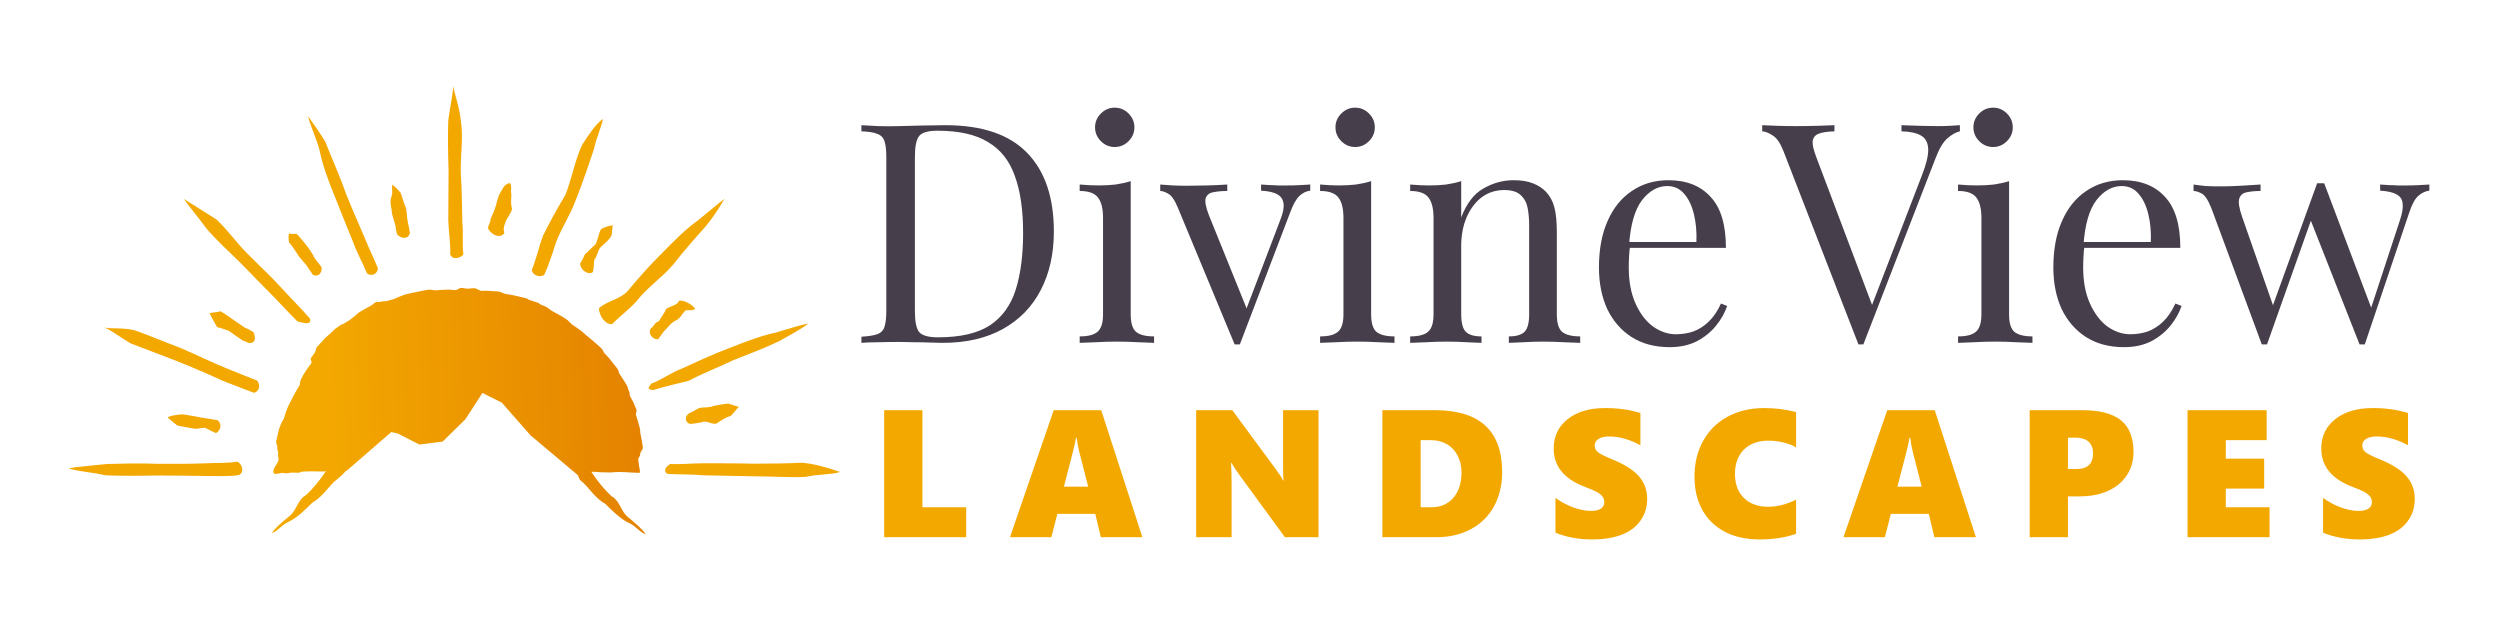
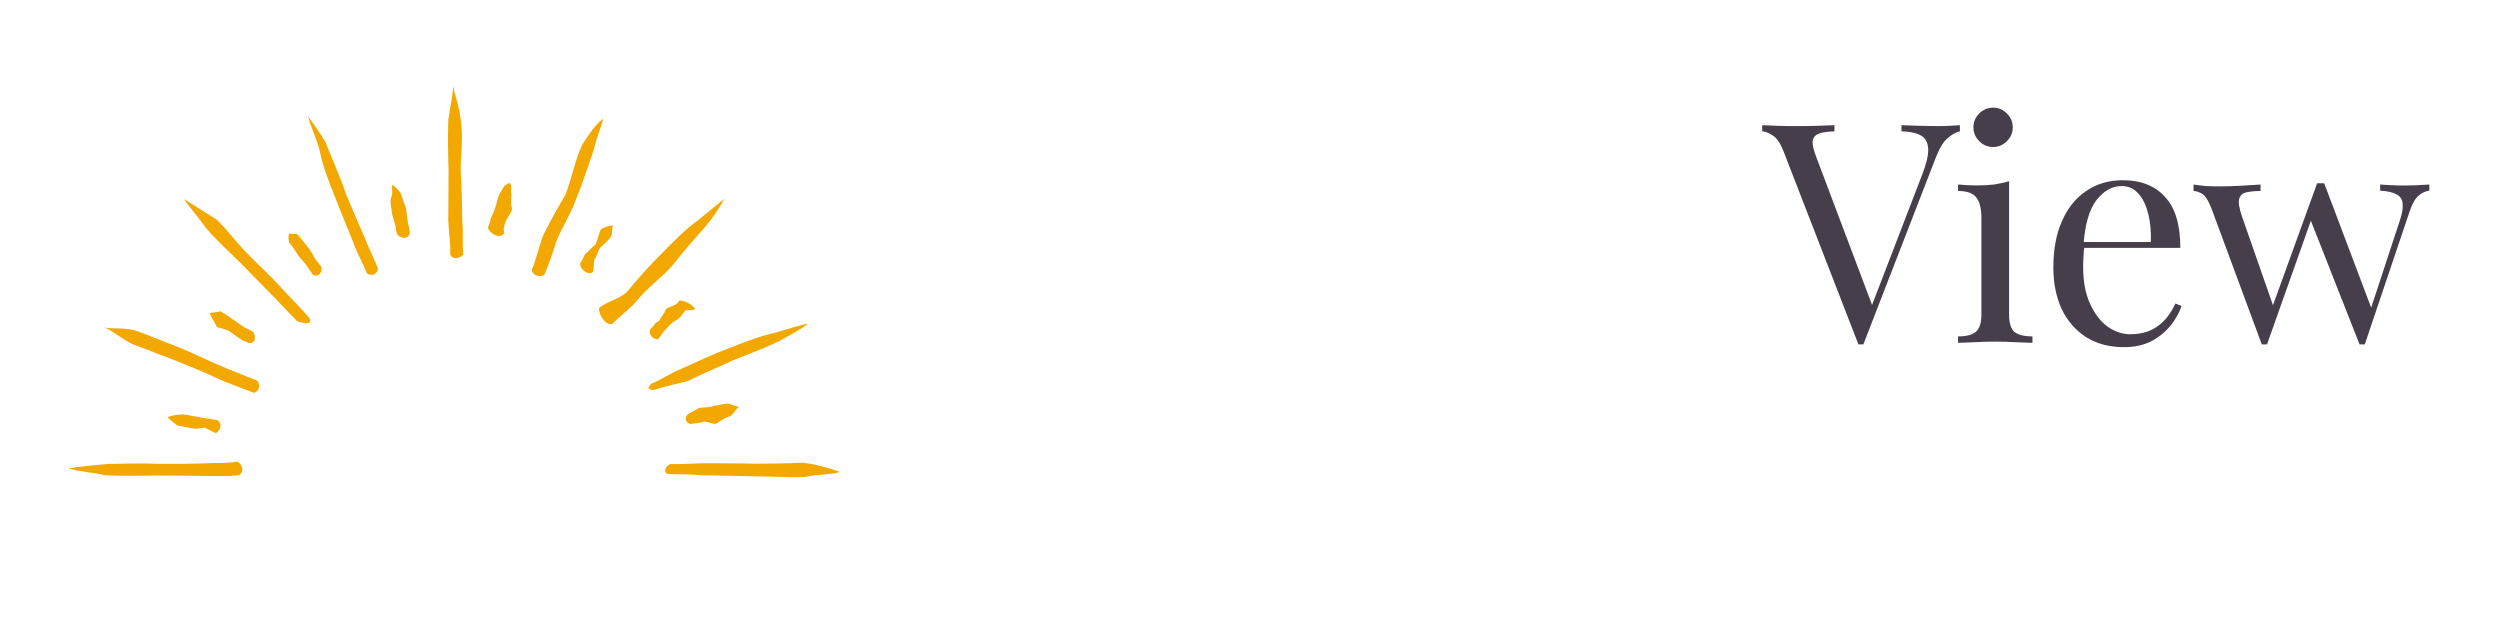
<svg xmlns="http://www.w3.org/2000/svg" xmlns:ns1="http://sodipodi.sourceforge.net/DTD/sodipodi-0.dtd" xmlns:ns2="http://www.inkscape.org/namespaces/inkscape" xmlns:xlink="http://www.w3.org/1999/xlink" width="1000" height="250" viewBox="0 0 264.583 66.146" version="1.1" id="svg1" ns1:docname="2025-06-12-divine-view-landscapes-logo.svg" ns2:version="1.4 (86a8ad7, 2024-10-11)">
  <ns1:namedview id="namedview1" pagecolor="#ffffff" bordercolor="#000000" borderopacity="0.25" ns2:showpageshadow="2" ns2:pageopacity="0.0" ns2:pagecheckerboard="0" ns2:deskcolor="#d1d1d1" ns2:zoom="0.91099989" ns2:cx="529.63783" ns2:cy="164.1054" ns2:window-width="1920" ns2:window-height="1137" ns2:window-x="1192" ns2:window-y="270" ns2:window-maximized="1" ns2:current-layer="g11-5" />
  <defs id="defs1">
    <linearGradient xlink:href="#linearGradient107" id="linearGradient7" gradientUnits="userSpaceOnUse" x1="785.678" y1="258.758" x2="913.572" y2="253.719" />
    <linearGradient id="linearGradient107">
      <stop style="stop-color:#f3a800;stop-opacity:1;" offset="0" id="stop107" />
      <stop style="stop-color:#cf4a00;stop-opacity:1;" offset="1" id="stop108" />
    </linearGradient>
  </defs>
  <g id="layer1" transform="translate(-6.351,-69.818)">
    <g id="g36-2-8" transform="matrix(0.623,0,0,0.623,-2.835,4.117)" style="display:inline">
-       <path id="path2-2-5" style="fill:url(#linearGradient7);fill-opacity:1;stroke:none;stroke-width:1.323" d="m 807.742,238.616 c -0.367,0.05 -0.573,0.352 -0.893,0.353 -0.32,10e-4 -0.842,-0.102 -1.187,-0.09 -0.295,0.01 -0.599,0.02 -0.894,0.04 -0.338,0.022 -0.675,0.049 -1.013,0.083 -0.338,0.034 -0.841,-0.158 -1.179,-0.112 -0.293,0.04 -0.568,0.09 -0.859,0.139 -0.34,0.057 -0.625,0.133 -0.963,0.202 -0.347,0.071 -0.693,0.132 -1.037,0.216 -0.327,0.08 -0.697,0.14 -1.021,0.231 -0.31,0.087 -0.518,0.223 -0.825,0.321 -0.343,0.11 -0.54,0.262 -0.879,0.384 -0.35,0.126 -0.805,0.194 -1.15,0.334 -0.282,0.115 -0.737,-0.005 -1.015,0.119 -0.285,0.126 -0.599,-0.03 -0.88,0.106 -0.333,0.161 -0.408,0.353 -0.734,0.528 -0.357,0.192 -0.731,0.38 -1.079,0.587 -0.281,0.168 -0.574,0.331 -0.85,0.508 -0.276,0.178 -0.432,0.408 -0.702,0.595 -0.289,0.201 -0.53,0.427 -0.812,0.638 -0.268,0.201 -0.533,0.286 -0.794,0.496 -0.275,0.221 -0.564,0.179 -0.832,0.41 -0.291,0.252 -0.654,0.441 -0.935,0.704 -0.238,0.224 -0.477,0.449 -0.707,0.681 -0.232,0.233 -0.468,0.365 -0.692,0.606 -0.24,0.259 -0.478,0.521 -0.709,0.789 -0.214,0.249 -0.468,0.476 -0.674,0.732 -0.204,0.253 -0.098,0.57 -0.294,0.83 -0.223,0.296 -0.423,0.604 -0.636,0.907 -0.187,0.266 0.227,0.575 0.047,0.846 -0.23,0.348 -0.502,0.638 -0.724,0.992 -0.175,0.279 -0.362,0.542 -0.531,0.824 -0.166,0.277 -0.278,0.576 -0.437,0.857 -0.16,0.281 -0.067,0.645 -0.221,0.93 -0.16,0.296 -0.373,0.559 -0.528,0.858 -0.148,0.286 -0.314,0.558 -0.457,0.847 -0.143,0.29 -0.305,0.57 -0.441,0.863 -0.136,0.293 -0.291,0.54 -0.42,0.836 -0.134,0.306 -0.244,0.619 -0.368,0.929 -0.121,0.302 -0.165,0.639 -0.277,0.945 -0.112,0.304 -0.346,0.52 -0.451,0.827 -0.111,0.324 -0.255,0.581 -0.353,0.909 -0.099,0.335 -0.156,0.678 -0.239,1.017 -0.08,0.324 -0.164,0.638 -0.232,0.964 -0.068,0.331 0.241,0.741 0.186,1.074 -0.055,0.336 0.21,0.688 0.134,1.02 -0.084,0.368 0.159,0.741 0.025,1.094 -0.138,0.362 -0.377,0.677 -0.571,1.012 -0.167,0.288 -0.284,0.618 -0.195,0.918 0.093,0.314 0.827,0.147 1.14,0.051 0.263,-0.081 0.714,0.037 0.989,0.034 0.272,-0.003 0.527,-0.107 0.799,-0.109 0.333,-0.003 0.745,0.018 1.078,0.017 0.301,-0.001 0.444,-0.181 0.745,-0.182 0.38,-0.001 0.679,-0.048 1.059,-0.047 0.355,5.3e-4 0.763,0.012 1.118,0.013 0.309,10e-4 0.659,0.017 0.968,0.019 0.205,10e-4 0.384,-0.028 0.568,-0.052 -0.972,1.465 -2.042,2.777 -3.223,3.877 -1.346,0.726 -1.389,2.191 -2.529,3.268 -1.358,1.109 -2.505,2.074 -2.984,2.862 1.013,-0.309 1.554,-1.333 2.745,-1.839 1.399,-0.683 2.595,-1.882 3.759,-3.046 1.538,-0.861 2.48,-2.351 3.593,-3.438 0.723,-0.57 1.43,-1.192 1.922,-1.782 0.006,-1.8e-4 0.012,-0.003 0.017,-0.003 0.024,2.2e-4 0.079,10e-4 0.107,0.002 l 0.008,-0.016 7.168,-6.218 1.046,0.237 3.496,1.78 3.76,-0.473 3.687,-3.614 2.756,-4.256 3.133,1.564 4.623,5.268 7.677,6.462 0.343,0.783 c 0.178,0.15 0.351,0.304 0.534,0.449 1.113,1.088 2.056,2.577 3.593,3.438 1.164,1.164 2.361,2.364 3.76,3.046 1.191,0.507 1.731,1.531 2.744,1.839 -0.479,-0.788 -1.625,-1.754 -2.984,-2.863 -1.14,-1.078 -1.183,-2.542 -2.529,-3.268 -1.205,-1.123 -2.294,-2.466 -3.283,-3.967 0.261,0.009 0.532,0.018 0.755,0.024 0.284,0.007 0.662,0.055 0.946,0.062 0.295,0.008 1.233,0.025 1.528,0.03 0.113,0.002 0.199,-0.041 0.311,-0.04 0.336,0.004 0.587,-0.05 0.923,-0.044 0.356,0.007 0.705,0.018 1.062,0.033 0.329,0.014 0.719,0.056 1.048,0.066 0.302,0.009 0.769,0.012 1.151,0.054 0.345,0.038 -0.018,-1.032 -0.035,-1.379 -0.011,-0.231 -0.077,-0.505 -0.093,-0.736 -0.023,-0.326 0.36,-0.629 0.326,-0.954 -0.038,-0.364 0.469,-0.683 0.417,-1.046 -0.055,-0.388 -0.098,-0.765 -0.169,-1.15 -0.064,-0.347 -0.13,-0.69 -0.207,-1.034 -0.076,-0.339 -0.026,-0.634 -0.115,-0.97 -0.095,-0.36 -0.206,-0.764 -0.316,-1.12 -0.097,-0.314 -0.177,-0.625 -0.285,-0.935 -0.114,-0.327 0.174,-0.606 0.047,-0.929 -0.151,-0.386 -0.303,-0.766 -0.472,-1.145 -0.141,-0.317 -0.389,-0.692 -0.542,-1.004 -0.136,-0.277 -7e-5,-0.465 -0.145,-0.737 -0.196,-0.367 -0.191,-0.71 -0.404,-1.068 -0.199,-0.334 -0.416,-0.68 -0.629,-1.005 -0.183,-0.28 -0.338,-0.541 -0.531,-0.815 -0.204,-0.288 -0.109,-0.534 -0.323,-0.814 -0.254,-0.332 -0.509,-0.655 -0.777,-0.975 -0.22,-0.262 -0.365,-0.507 -0.594,-0.761 -0.241,-0.267 -0.495,-0.534 -0.745,-0.792 -0.232,-0.239 -0.188,-0.473 -0.428,-0.704 -0.294,-0.284 -0.586,-0.558 -0.892,-0.829 -0.253,-0.224 -0.521,-0.451 -0.781,-0.667 -0.254,-0.21 -0.475,-0.402 -0.735,-0.604 -0.272,-0.212 -0.603,-0.567 -0.882,-0.77 -0.232,-0.169 -0.577,-0.422 -0.813,-0.584 -0.233,-0.16 -0.459,-0.312 -0.696,-0.466 -0.281,-0.182 -0.595,-0.653 -0.881,-0.827 -0.233,-0.141 -0.595,-0.398 -0.832,-0.533 -0.239,-0.136 -0.536,-0.299 -0.779,-0.428 -0.275,-0.146 -0.4,-0.23 -0.679,-0.368 -0.349,-0.171 -0.737,-0.581 -1.092,-0.739 -0.266,-0.118 -0.568,-0.251 -0.837,-0.36 -0.298,-0.121 -0.131,-0.172 -0.433,-0.281 -0.466,-0.169 -0.913,-0.313 -1.387,-0.456 -0.328,-0.099 -0.141,-0.171 -0.473,-0.258 -0.49,-0.13 -0.99,-0.253 -1.486,-0.358 -0.322,-0.068 -0.662,-0.15 -0.986,-0.209 -0.32,-0.058 -0.599,-0.094 -0.921,-0.145 -0.343,-0.054 -0.714,-0.338 -1.058,-0.384 -0.316,-0.042 -0.484,-0.024 -0.802,-0.053 -0.386,-0.035 -0.572,-0.047 -0.96,-0.07 -0.403,-0.023 -0.628,0.023 -1.032,0.009 -0.397,-0.013 -0.797,-0.41 -1.194,-0.424 -0.353,-0.012 -0.643,0.027 -0.994,0.071 -0.356,0.044 -0.834,-0.163 -1.19,-0.115 z" transform="matrix(1.05,0,0,1.05,-755.1,-96.171)" />
      <path id="path5-1-7" style="fill:#f3a800;fill-rule:nonzero;stroke:none;stroke-width:5.274;stroke-linecap:round;stroke-dasharray:none;stroke-opacity:1" transform="matrix(0.398,0,0,0.398,-201.608,118.807)" d="m 859.06,139.995 c -0.454,0.292 -3.038,-0.905 -4.708,-1.287 -1.96,0.225 -4.055,0.578 -6.237,1.021 -1.788,0.855 -4.196,0.391 -6.265,0.958 -1.282,0.669 -2.606,1.538 -4.014,2.084 -2.254,1.402 -1.899,4.239 0.523,4.653 1.595,-0.244 3.287,-0.394 4.802,-0.725 1.889,-1.014 4.213,1.089 6.262,0.542 2.241,-1.54 4.067,-2.668 6.149,-3.301 1.305,-1.288 2.445,-3.019 3.488,-3.945 z M 840.364,98.258 c -1.94,-2.399 -5.185,-3.778 -6.994,-3.428 -0.415,1.943 -3.775,2.221 -5.467,3.536 -0.819,1.927 -1.961,3.274 -3.096,5.228 -1.995,0.546 -1.859,2.098 -3.243,2.837 -1.735,2.012 0.423,5.155 3.02,4.779 0.884,-1.144 1.535,-2.325 2.511,-3.457 1.515,-1.384 2.881,-3.567 4.967,-4.525 2.08,-0.915 2.705,-3.023 4.223,-4.331 2.344,-0.156 2.715,0.281 4.079,-0.639 z M 805.123,62.612 c -1.298,0.239 -3.41,0.632 -4.931,1.643 -1.154,1.69 -1.442,5.03 -2.524,6.646 -1.55,1.209 -2.946,2.894 -4.394,4.097 -0.62,1.302 -1.247,2.745 -2.031,3.847 -0.2,2.417 2.949,5.147 5.317,3.851 0.476,-1.003 0.542,-3.642 0.654,-5.266 1.368,-1.686 1.241,-3.359 2.589,-5.292 2.009,-1.859 3.99,-3.423 4.863,-5.26 0.226,-1.941 0.364,-3.073 0.455,-4.267 z m -43.909,-18.052 c -2.517,0.603 -3.004,2.436 -3.966,3.991 -1.112,1.702 -1.511,3.996 -2.042,5.835 -0.617,1.998 -1.264,3.516 -2.227,5.562 0.089,1.629 -1.163,2.49 -1.036,4.147 1.795,2.988 5.234,4.194 6.916,1.879 -0.545,-2.262 -0.056,-3.026 0.367,-4.34 0.487,-2.015 2.615,-3.925 2.94,-6.135 -0.703,-2.107 -0.348,-4.06 -0.292,-6.093 -0.517,-1.973 0.453,-3.351 -0.659,-4.846 z m -50.216,0.724 c -0.24,1.3 0.296,3.116 -0.196,4.817 -0.819,1.72 -0.496,3.976 -0.029,6.011 -0.011,1.861 1.006,4.422 1.617,6.657 0.04,1.175 0.408,2.395 0.659,3.683 1.867,2.106 4.821,2.182 5.52,-0.578 -0.216,-1.289 -0.502,-3.013 -0.89,-4.515 -0.443,-2.063 -0.338,-4.074 -0.822,-6.079 -0.95,-2.3 -1.534,-4.505 -2.229,-6.45 -1.28,-1.6 -2.713,-3.008 -3.631,-3.546 z m -43.524,20.853 c -0.84,-0.209 -0.891,1.713 -0.482,3.798 1.602,1.816 2.066,2.872 3.51,4.884 0.836,1.7 3.73,4.266 4.451,5.707 0.552,1.022 1.593,2.136 2.058,3.154 2.222,1.201 4.105,-0.417 3.849,-3.155 -0.748,-1.128 -2.398,-3.027 -3.119,-4.119 -0.578,-1.48 -1.607,-2.706 -2.538,-4.195 -1.634,-2.184 -3.305,-4.136 -4.603,-5.585 -1.067,-0.835 -1.882,0.095 -3.126,-0.489 z m -34.446,34.048 c 0.315,0.534 2.239,4.285 3.242,5.886 1.007,0.225 3.532,1.002 4.923,1.567 1.804,1.174 3.724,2.727 5.137,3.526 1.312,1.219 1.915,0.653 2.992,1.581 3.136,0.694 3.752,-1.822 2.393,-4.607 -0.92,-0.505 -2.848,-1.6 -3.526,-1.767 -1.607,-1.08 -3.153,-2.183 -4.84,-3.307 -1.77,-1.197 -3.91,-2.863 -5.717,-3.747 -1.47,0.509 -3.641,0.46 -4.604,0.867 z m -17.921,44.424 c 1.205,1.103 2.979,2.633 4.197,3.49 1.526,0.326 4.613,0.897 6.851,1.284 1.747,0.282 3.484,-0.375 4.917,-0.352 1.036,0.54 3.34,1.725 4.716,2.311 2.418,-1.475 2.465,-4.261 0.55,-5.588 -1.314,-0.229 -2.732,-0.431 -3.914,-0.607 -1.994,-0.311 -4.054,-0.614 -6.164,-1.087 -1.967,-0.217 -4.287,-0.979 -5.889,-0.652 -2.114,0.208 -4.083,0.517 -5.265,1.203 z M 736.997,3.242 c -0.097,3.973 -1.344,9.042 -2.066,14.577 -0.225,6.829 -0.107,14.228 0.129,21.558 7.4e-4,7.12 -0.11,14.137 -0.121,21.255 0.219,5.466 1,9.739 0.831,14.405 0.8,2.37 4.174,1.902 5.615,-5.5e-4 -0.608,-4.915 0.061,-8.79 -0.441,-13.616 -0.22,-7.38 -0.151,-13.87 -0.691,-21.488 -0.083,-8.1 1.167,-14.458 0.035,-22.086 -0.531,-5.504 -2.619,-11.117 -3.291,-14.604 z m 63.981,13.969 c -2.812,1.91 -5.795,6.185 -8.808,10.897 -2.944,5.94 -4.526,14.563 -7.19,21.424 -3.387,5.72 -6.714,11.583 -9.677,17.695 -1.686,4.539 -2.892,10.147 -4.716,14.416 0.129,2.005 3.136,3.638 5.333,2.091 1.902,-4.209 3.472,-8.944 4.975,-13.769 2.57,-6.676 5.825,-11.093 8.394,-17.967 3.214,-8.073 5.57,-15.19 7.799,-21.776 1.232,-5.699 3.208,-9.397 3.891,-13.011 z m 51.821,34.124 c -2.77,2.076 -7.136,5.882 -11.366,9.252 -5.455,3.866 -10.359,8.949 -15.476,14.135 -5.062,5.02 -9.971,10.524 -14.491,16.018 -3.292,3.503 -8.633,4.13 -12.189,7.225 -0.053,3.653 3.186,7.43 5.668,6.773 3.312,-3.443 7.264,-6.194 10.479,-9.876 4.484,-5.786 10.934,-10.017 15.598,-15.577 4.353,-5.589 9.128,-11.002 13.665,-16.077 3.553,-4.287 6.339,-8.651 8.112,-11.873 z m 35.845,53.21 c -3.385,0.605 -8.854,2.417 -14.172,3.935 -6.813,1.464 -13.573,4.223 -20.427,6.871 -6.721,2.523 -12.985,5.556 -19.386,8.42 -4.499,1.68 -8.548,4.713 -13.155,6.488 -1.073,1.8 -2.081,2.296 0.885,2.698 4.781,-1.433 9.965,-2.741 15.167,-3.96 5.927,-3.156 12.635,-5.731 18.781,-8.692 6.739,-2.674 13.476,-5.189 19.617,-8.12 5.01,-2.802 9.948,-5.417 12.69,-7.64 z m 13.512,63.361 c -4.72,-1.716 -11.836,-3.741 -16.741,-3.95 -5.68,0.412 -12.844,0.285 -20.104,0.431 -7.737,-0.248 -14.424,-0.142 -21.602,-0.193 -4.699,0.024 -9.097,0.534 -14.044,0.323 -2.375,1.359 -2.999,3.536 -0.983,4.239 5.056,0.282 9.518,0.073 15.08,0.574 7.313,0.131 14.293,0.29 21.579,0.433 7.237,0.019 15.392,0.557 22.052,0.265 4.962,-1.219 11.472,-0.912 14.762,-2.122 z m -329.232,-1.496 c 5.278,1.544 9.964,1.561 15.633,2.926 6.513,0.264 14.139,0.248 21.397,0.097 7.157,0.021 14.393,0.049 21.986,0.195 4.629,-0.02 9.656,0.251 13.59,-0.392 2.666,-1.195 1.292,-5.081 -0.766,-5.739 -4.218,0.752 -8.833,0.472 -13.346,0.706 -7.049,0.302 -14.023,0.263 -21.2,0.21 -7.473,-0.296 -13.628,-0.089 -20.964,0.099 -5.945,0.664 -12.909,1.127 -16.331,1.897 z m 14.826,-60.199 c 2.021,0.25 6.7,3.912 11.489,6.762 6.167,2.393 12.694,4.842 19.401,7.441 6.369,2.548 13.213,5.387 20.078,8.611 4.278,1.657 8.873,3.395 13.28,5.113 2.314,-0.655 2.845,-3.233 1.395,-5.22 -4.259,-1.608 -8.668,-3.466 -12.855,-5.136 -6.518,-2.601 -13.708,-6.216 -20.416,-9.016 -6.398,-2.373 -12.993,-5.238 -19.233,-7.39 -5.3,-1.167 -9.518,-0.428 -13.14,-1.166 z m 34.388,-54.826 c 1.895,2.981 5.685,7.228 9.364,12.322 3.861,4.752 9.833,10.101 15.091,15.304 4.69,4.913 8.969,9.152 14.026,14.317 3.508,3.654 6.985,7.424 9.888,10.3 2.879,0.767 6.234,1.718 5.362,-1.206 -3.331,-3.925 -7.964,-8.488 -11.753,-12.652 -5.139,-5.699 -9.75,-9.782 -14.843,-14.977 -5.054,-4.984 -8.313,-10.069 -13.311,-14.67 -5.799,-3.715 -10.797,-6.726 -13.824,-8.738 z M 675.127,16.112 c 0.731,3.74 3.428,8.982 4.876,14.498 1.348,6.588 3.71,12.853 6.35,19.381 2.574,6.495 5.229,13.113 7.914,19.669 1.555,4.42 4.228,9.269 5.991,13.493 1.608,1.311 4.41,0.627 4.64,-2.175 -1.736,-4.325 -4.129,-9.095 -5.817,-13.42 -2.802,-6.555 -5.371,-12.293 -7.86,-18.521 -2.538,-7.488 -6.629,-16.392 -8.786,-22.128 -2.298,-3.778 -5.275,-7.946 -7.307,-10.797 z" />
-       <path style="fill:none;stroke-width:1.482;stroke-dasharray:none" d="m 73.736,185.391 7.527,-6.529 1.098,0.248 3.671,1.869 3.948,-0.497 3.873,-3.795 2.894,-4.469 3.29,1.643 4.855,5.532 8.061,6.785 3.169,7.231 -23.337,-1.723 -22.269,-0.146 z" id="path17-6-6" />
    </g>
    <g id="g11-5" transform="matrix(0.5,0,0,0.5,-44.173,-11.609)">
-       <path style="font-size:50.8px;font-family:'Playfair Display';-inkscape-font-specification:'Playfair Display';white-space:pre;inline-size:288.213;fill:#463e4b;stroke-width:1.323" d="m 297.383,182.553 q 9.093,0 13.513,4.572 4.42,4.521 4.42,13.005 0,5.537 -2.184,9.703 -2.134,4.115 -6.248,6.401 -4.115,2.286 -9.957,2.286 -0.762,0 -2.032,-0.051 -1.27,-0.051 -2.642,-0.051 -1.321,-0.051 -2.438,-0.051 -1.778,0 -3.505,0.051 -1.727,0 -2.794,0.102 v -1.016 q 1.727,-0.102 2.591,-0.406 0.914,-0.305 1.219,-1.219 0.305,-0.914 0.305,-2.743 v -25.197 q 0,-1.88 -0.305,-2.743 -0.305,-0.914 -1.219,-1.219 -0.864,-0.356 -2.591,-0.406 v -1.016 q 1.067,0.051 2.794,0.152 1.727,0.051 3.404,0 1.778,-0.051 4.013,-0.102 2.235,-0.051 3.658,-0.051 z m -1.27,0.914 q -2.337,0 -3.048,0.864 -0.711,0.864 -0.711,3.505 v 25.4 q 0,2.642 0.711,3.505 0.762,0.864 3.099,0.864 5.537,0 8.585,-1.981 3.048,-2.032 4.267,-5.893 1.219,-3.861 1.219,-9.398 0,-5.69 -1.372,-9.398 -1.321,-3.759 -4.42,-5.588 -3.048,-1.88 -8.331,-1.88 z m 29.261,-3.81 q 1.321,0 2.286,0.965 0.965,0.965 0.965,2.286 0,1.321 -0.965,2.286 -0.965,0.965 -2.286,0.965 -1.321,0 -2.286,-0.965 -0.965,-0.965 -0.965,-2.286 0,-1.321 0.965,-2.286 0.965,-0.965 2.286,-0.965 z m 2.642,12.141 v 21.996 q 0,2.134 0.864,2.896 0.914,0.762 2.997,0.762 v 1.067 q -0.864,-0.051 -2.642,-0.102 -1.727,-0.102 -3.505,-0.102 -1.727,0 -3.505,0.102 -1.778,0.051 -2.642,0.102 v -1.067 q 2.083,0 2.946,-0.762 0.914,-0.762 0.914,-2.896 v -15.9 q 0,-2.286 -0.813,-3.353 -0.813,-1.118 -3.048,-1.118 v -1.067 q 1.626,0.152 3.15,0.152 1.473,0 2.794,-0.152 1.372,-0.203 2.489,-0.559 z m 29.667,0.559 v 1.016 q -0.965,0.102 -1.778,0.864 -0.813,0.762 -1.524,2.692 l -8.331,21.844 q -0.203,0 -0.406,0 -0.203,0 -0.457,0 l -9.347,-22.504 q -0.813,-1.981 -1.626,-2.388 -0.762,-0.457 -1.321,-0.457 v -1.067 q 1.016,0.051 2.083,0.152 1.118,0.051 2.388,0.051 1.575,0 3.302,-0.051 1.778,-0.051 3.302,-0.152 v 1.067 q -1.27,0 -2.286,0.203 -0.965,0.152 -1.27,0.965 -0.254,0.813 0.508,2.794 l 6.35,15.697 -0.305,0.254 5.791,-15.189 q 0.66,-1.676 0.508,-2.642 -0.102,-1.016 -1.016,-1.524 -0.864,-0.508 -2.692,-0.61 v -1.016 q 0.914,0.051 1.575,0.102 0.66,0 1.27,0.051 0.66,0 1.422,0 1.168,0 2.083,-0.051 0.965,-0.051 1.778,-0.102 z m 7.417,-12.7 q 1.321,0 2.286,0.965 0.965,0.965 0.965,2.286 0,1.321 -0.965,2.286 -0.965,0.965 -2.286,0.965 -1.321,0 -2.286,-0.965 -0.965,-0.965 -0.965,-2.286 0,-1.321 0.965,-2.286 0.965,-0.965 2.286,-0.965 z m 2.642,12.141 v 21.996 q 0,2.134 0.864,2.896 0.914,0.762 2.997,0.762 v 1.067 q -0.864,-0.051 -2.642,-0.102 -1.727,-0.102 -3.505,-0.102 -1.727,0 -3.505,0.102 -1.778,0.051 -2.642,0.102 v -1.067 q 2.083,0 2.946,-0.762 0.914,-0.762 0.914,-2.896 v -15.9 q 0,-2.286 -0.813,-3.353 -0.813,-1.118 -3.048,-1.118 v -1.067 q 1.626,0.152 3.15,0.152 1.473,0 2.794,-0.152 1.372,-0.203 2.489,-0.559 z m 23.52,-0.152 q 1.93,0 3.2,0.508 1.321,0.508 2.184,1.422 0.965,1.016 1.372,2.54 0.406,1.524 0.406,4.115 v 13.564 q 0,2.134 0.864,2.896 0.914,0.762 2.997,0.762 v 1.067 q -0.864,-0.051 -2.642,-0.102 -1.778,-0.102 -3.454,-0.102 -1.676,0 -3.302,0.102 -1.575,0.051 -2.388,0.102 v -1.067 q 1.829,0 2.591,-0.762 0.762,-0.762 0.762,-2.896 v -14.681 q 0,-1.575 -0.254,-2.896 -0.254,-1.321 -1.168,-2.134 -0.864,-0.813 -2.692,-0.813 -2.134,0 -3.759,1.219 -1.575,1.219 -2.489,3.353 -0.864,2.083 -0.864,4.674 v 11.278 q 0,2.134 0.762,2.896 0.762,0.762 2.591,0.762 v 1.067 q -0.813,-0.051 -2.438,-0.102 -1.575,-0.102 -3.251,-0.102 -1.676,0 -3.454,0.102 -1.778,0.051 -2.642,0.102 v -1.067 q 2.083,0 2.946,-0.762 0.914,-0.762 0.914,-2.896 v -15.9 q 0,-2.286 -0.813,-3.353 -0.813,-1.118 -3.048,-1.118 v -1.067 q 1.626,0.152 3.15,0.152 1.473,0 2.794,-0.152 1.372,-0.203 2.489,-0.559 v 5.994 q 1.321,-3.454 3.658,-4.775 2.388,-1.372 4.978,-1.372 z m 25.603,0 q 4.47,0 6.96,2.743 2.54,2.692 2.54,8.433 h -17.932 l -0.051,-0.965 h 13.106 q 0.102,-2.489 -0.406,-4.572 -0.508,-2.134 -1.626,-3.404 -1.067,-1.27 -2.794,-1.27 -2.337,0 -4.166,2.337 -1.778,2.337 -2.134,7.417 l 0.152,0.203 q -0.102,0.762 -0.152,1.676 -0.051,0.914 -0.051,1.829 0,3.454 1.118,5.944 1.118,2.489 2.896,3.81 1.829,1.27 3.759,1.27 1.524,0 2.896,-0.457 1.372,-0.508 2.54,-1.626 1.168,-1.118 2.032,-2.997 l 1.016,0.406 q -0.559,1.676 -1.829,3.251 -1.27,1.575 -3.2,2.591 -1.93,0.965 -4.47,0.965 -3.658,0 -6.299,-1.676 -2.591,-1.676 -4.013,-4.623 -1.372,-2.997 -1.372,-6.858 0,-4.47 1.422,-7.671 1.422,-3.251 4.013,-4.978 2.591,-1.778 6.045,-1.778 z" id="text9-4" transform="matrix(1.281,0,0,1.281,-79.805,-44.498)" aria-label="Divine" />
      <path d="m 313.74,182.553 v 1.016 q -0.965,0.203 -2.083,1.168 -1.067,0.965 -1.93,3.251 l -11.938,30.785 q -0.102,0 -0.203,0 -0.102,0 -0.203,0 -0.102,0 -0.203,0 -0.102,0 -0.203,0 l -12.395,-31.953 q -0.762,-1.93 -1.727,-2.54 -0.965,-0.66 -1.778,-0.711 v -1.016 q 1.016,0.051 2.489,0.102 1.524,0.051 2.946,0.051 1.981,0 3.708,-0.051 1.727,-0.051 2.794,-0.102 v 1.016 q -1.727,0.051 -2.642,0.406 -0.864,0.356 -0.965,1.27 -0.051,0.864 0.61,2.591 l 9.449,25.044 -0.813,0.864 8.839,-22.962 q 1.067,-2.743 1.016,-4.267 -0.051,-1.575 -1.168,-2.235 -1.118,-0.66 -3.251,-0.711 v -1.016 q 1.473,0.051 2.997,0.102 1.524,0.051 2.845,0.051 1.321,0 2.184,-0.051 0.864,-0.051 1.626,-0.102 z m 5.486,-2.896 q 1.321,0 2.286,0.965 0.965,0.965 0.965,2.286 0,1.321 -0.965,2.286 -0.965,0.965 -2.286,0.965 -1.321,0 -2.286,-0.965 -0.965,-0.965 -0.965,-2.286 0,-1.321 0.965,-2.286 0.965,-0.965 2.286,-0.965 z m 2.642,12.141 v 21.996 q 0,2.134 0.864,2.896 0.914,0.762 2.997,0.762 v 1.067 q -0.864,-0.051 -2.642,-0.102 -1.727,-0.102 -3.505,-0.102 -1.727,0 -3.505,0.102 -1.778,0.051 -2.642,0.102 v -1.067 q 2.083,0 2.946,-0.762 0.914,-0.762 0.914,-2.896 v -15.9 q 0,-2.286 -0.813,-3.353 -0.813,-1.118 -3.048,-1.118 v -1.067 q 1.626,0.152 3.15,0.152 1.473,0 2.794,-0.152 1.372,-0.203 2.489,-0.559 z m 18.796,-0.152 q 4.47,0 6.96,2.743 2.54,2.692 2.54,8.433 h -17.932 l -0.051,-0.965 h 13.106 q 0.102,-2.489 -0.406,-4.572 -0.508,-2.134 -1.626,-3.404 -1.067,-1.27 -2.794,-1.27 -2.337,0 -4.166,2.337 -1.778,2.337 -2.134,7.417 l 0.152,0.203 q -0.102,0.762 -0.152,1.676 -0.051,0.914 -0.051,1.829 0,3.454 1.118,5.944 1.118,2.489 2.896,3.81 1.829,1.27 3.759,1.27 1.524,0 2.896,-0.457 1.372,-0.508 2.54,-1.626 1.168,-1.118 2.032,-2.997 l 1.016,0.406 q -0.559,1.676 -1.829,3.251 -1.27,1.575 -3.2,2.591 -1.93,0.965 -4.47,0.965 -3.658,0 -6.299,-1.676 -2.591,-1.676 -4.013,-4.623 -1.372,-2.997 -1.372,-6.858 0,-4.47 1.422,-7.671 1.422,-3.251 4.013,-4.978 2.591,-1.778 6.045,-1.778 z m 22.758,0.711 v 1.067 q -1.27,0 -2.235,0.203 -0.965,0.152 -1.27,1.016 -0.305,0.864 0.457,3.048 l 5.283,15.138 -0.356,-0.051 7.468,-20.625 1.016,0.406 -9.296,26.213 q -0.203,0 -0.406,0 -0.203,0 -0.457,0 l -8.331,-22.504 q -0.813,-2.032 -1.626,-2.438 -0.762,-0.406 -1.321,-0.406 v -1.067 q 1.016,0.152 2.083,0.254 1.118,0.051 2.388,0.051 1.575,0 3.302,-0.102 1.778,-0.102 3.302,-0.203 z m 27.889,0 v 1.016 q -0.965,0.102 -1.829,0.864 -0.813,0.711 -1.473,2.692 l -7.366,21.844 q -0.203,0 -0.406,0 -0.203,0 -0.457,0 l -8.179,-20.777 1.168,-5.842 q 0.305,0 0.559,0 0.305,0 0.61,0 l 7.925,20.98 -0.406,0.305 5.029,-15.291 q 0.559,-1.727 0.406,-2.692 -0.102,-1.016 -1.016,-1.473 -0.864,-0.508 -2.692,-0.61 v -1.016 q 0.914,0.051 1.575,0.102 0.66,0 1.27,0.051 0.66,0 1.422,0 1.168,0 2.083,-0.051 0.965,-0.051 1.778,-0.102 z" id="text10-1" style="font-size:50.8px;font-family:'Playfair Display';-inkscape-font-specification:'Playfair Display';white-space:pre;inline-size:288.213;fill:#463e4b;stroke-width:1.323" transform="matrix(1.281,0,0,1.281,113.991,-44.498)" aria-label="View" />
-       <path style="font-weight:900;font-size:39.511px;font-family:'Segoe UI';-inkscape-font-specification:'Segoe UI Heavy';letter-spacing:8.467px;white-space:pre;inline-size:347.333;fill:#f3a800;stroke-width:1.323" d="m 284.101,218.52 v -27.665 h 8.334 v 21.145 h 9.531 v 6.521 z m 47.187,0 -1.215,-5.093 h -8.257 l -1.312,5.093 h -9.01 l 9.531,-27.665 h 10.341 l 8.971,27.665 z m -5.248,-21.646 h -0.193 q -0.039,0.463 -0.27,1.524 -0.232,1.061 -2.334,9.106 h 5.286 l -1.929,-7.524 q -0.405,-1.659 -0.559,-3.106 z m 45.335,21.646 -9.762,-13.35 q -1.158,-1.582 -1.891,-2.855 h -0.077 q 0.116,2.045 0.116,4.592 v 11.614 h -7.717 v -27.665 h 7.871 l 9.357,12.694 q 0.174,0.251 0.424,0.598 0.251,0.347 0.502,0.714 0.251,0.367 0.463,0.714 0.232,0.347 0.347,0.617 h 0.077 q -0.116,-0.849 -0.116,-2.932 v -12.405 h 7.717 v 27.665 z m 47.303,-14.18 q 0,4.206 -1.775,7.447 -1.756,3.222 -5.035,4.977 -3.28,1.756 -7.563,1.756 h -11.711 v -27.665 h 11.46 q 14.624,0 14.624,13.485 z m -8.855,0.077 q 0,-2.026 -0.83,-3.646 -0.81,-1.621 -2.334,-2.508 -1.524,-0.887 -3.588,-0.887 h -2.141 v 14.624 h 2.334 q 2.99,0 4.765,-2.045 1.794,-2.064 1.794,-5.537 z m 40.434,5.73 q 0,2.759 -1.486,4.804 -1.466,2.045 -4.129,3.048 -2.662,1.003 -6.405,1.003 -4.341,0 -7.949,-1.466 v -7.582 q 1.736,1.273 3.839,2.064 2.103,0.772 3.916,0.772 1.37,0 2.122,-0.482 0.752,-0.502 0.752,-1.447 0,-0.675 -0.386,-1.177 -0.367,-0.521 -1.138,-0.965 -0.752,-0.444 -2.817,-1.215 -6.675,-2.566 -6.675,-8.296 0,-4.013 3.048,-6.405 3.048,-2.412 8.18,-2.412 1.447,0 2.662,0.116 1.215,0.116 2.199,0.289 1.003,0.174 2.797,0.656 v 7.042 q -3.492,-1.91 -6.868,-1.91 -1.389,0 -2.238,0.521 -0.849,0.521 -0.849,1.428 0,0.868 0.675,1.447 0.695,0.559 2.875,1.466 4.302,1.736 6.077,3.801 1.794,2.064 1.794,4.9 z m 32.428,7.621 q -3.434,1.235 -7.929,1.235 -4.418,0 -7.621,-1.678 -3.203,-1.698 -4.9,-4.804 -1.678,-3.125 -1.678,-7.196 0,-4.379 1.891,-7.794 1.891,-3.415 5.344,-5.267 3.453,-1.871 7.949,-1.871 3.588,0 6.945,0.868 v 7.698 q -1.158,-0.695 -2.759,-1.08 -1.601,-0.386 -3.241,-0.386 -3.395,0 -5.363,1.949 -1.949,1.949 -1.949,5.286 0,3.318 1.949,5.248 1.968,1.91 5.248,1.91 3.029,0 6.116,-1.543 z m 30.113,0.752 -1.215,-5.093 h -8.257 l -1.312,5.093 h -9.01 l 9.531,-27.665 h 10.341 l 8.971,27.665 z m -5.248,-21.646 h -0.193 q -0.039,0.463 -0.27,1.524 -0.232,1.061 -2.334,9.106 h 5.286 l -1.929,-7.524 q -0.405,-1.659 -0.559,-3.106 z m 48.614,3.106 q 0,2.836 -1.447,5.035 -1.428,2.199 -4.09,3.415 -2.662,1.196 -6.193,1.196 h -2.547 v 8.894 h -8.334 v -27.665 h 11.344 q 5.846,0 8.547,2.219 2.72,2.219 2.72,6.907 z m -8.817,0.289 q 0,-1.698 -0.984,-2.566 -0.984,-0.868 -2.894,-0.868 h -1.582 v 6.83 h 1.871 q 3.588,0 3.588,-3.395 z m 20.582,18.251 v -27.665 h 17.228 v 6.521 h -8.894 v 4.032 h 8.354 v 6.521 h -8.354 v 4.071 h 9.531 v 6.521 z m 49.483,-8.373 q 0,2.759 -1.486,4.804 -1.466,2.045 -4.129,3.048 -2.662,1.003 -6.405,1.003 -4.341,0 -7.949,-1.466 v -7.582 q 1.736,1.273 3.839,2.064 2.103,0.772 3.916,0.772 1.37,0 2.122,-0.482 0.752,-0.502 0.752,-1.447 0,-0.675 -0.386,-1.177 -0.367,-0.521 -1.138,-0.965 -0.752,-0.444 -2.817,-1.215 -6.675,-2.566 -6.675,-8.296 0,-4.013 3.048,-6.405 3.048,-2.412 8.18,-2.412 1.447,0 2.662,0.116 1.215,0.116 2.199,0.289 1.003,0.174 2.797,0.656 v 7.042 q -3.492,-1.91 -6.868,-1.91 -1.389,0 -2.238,0.521 -0.849,0.521 -0.849,1.428 0,0.868 0.675,1.447 0.695,0.559 2.875,1.466 4.302,1.736 6.077,3.801 1.794,2.064 1.794,4.9 z" id="text11-3" transform="matrix(0.972,0,0,0.972,12.049,64.165)" aria-label="LANDSCAPES" />
    </g>
  </g>
</svg>